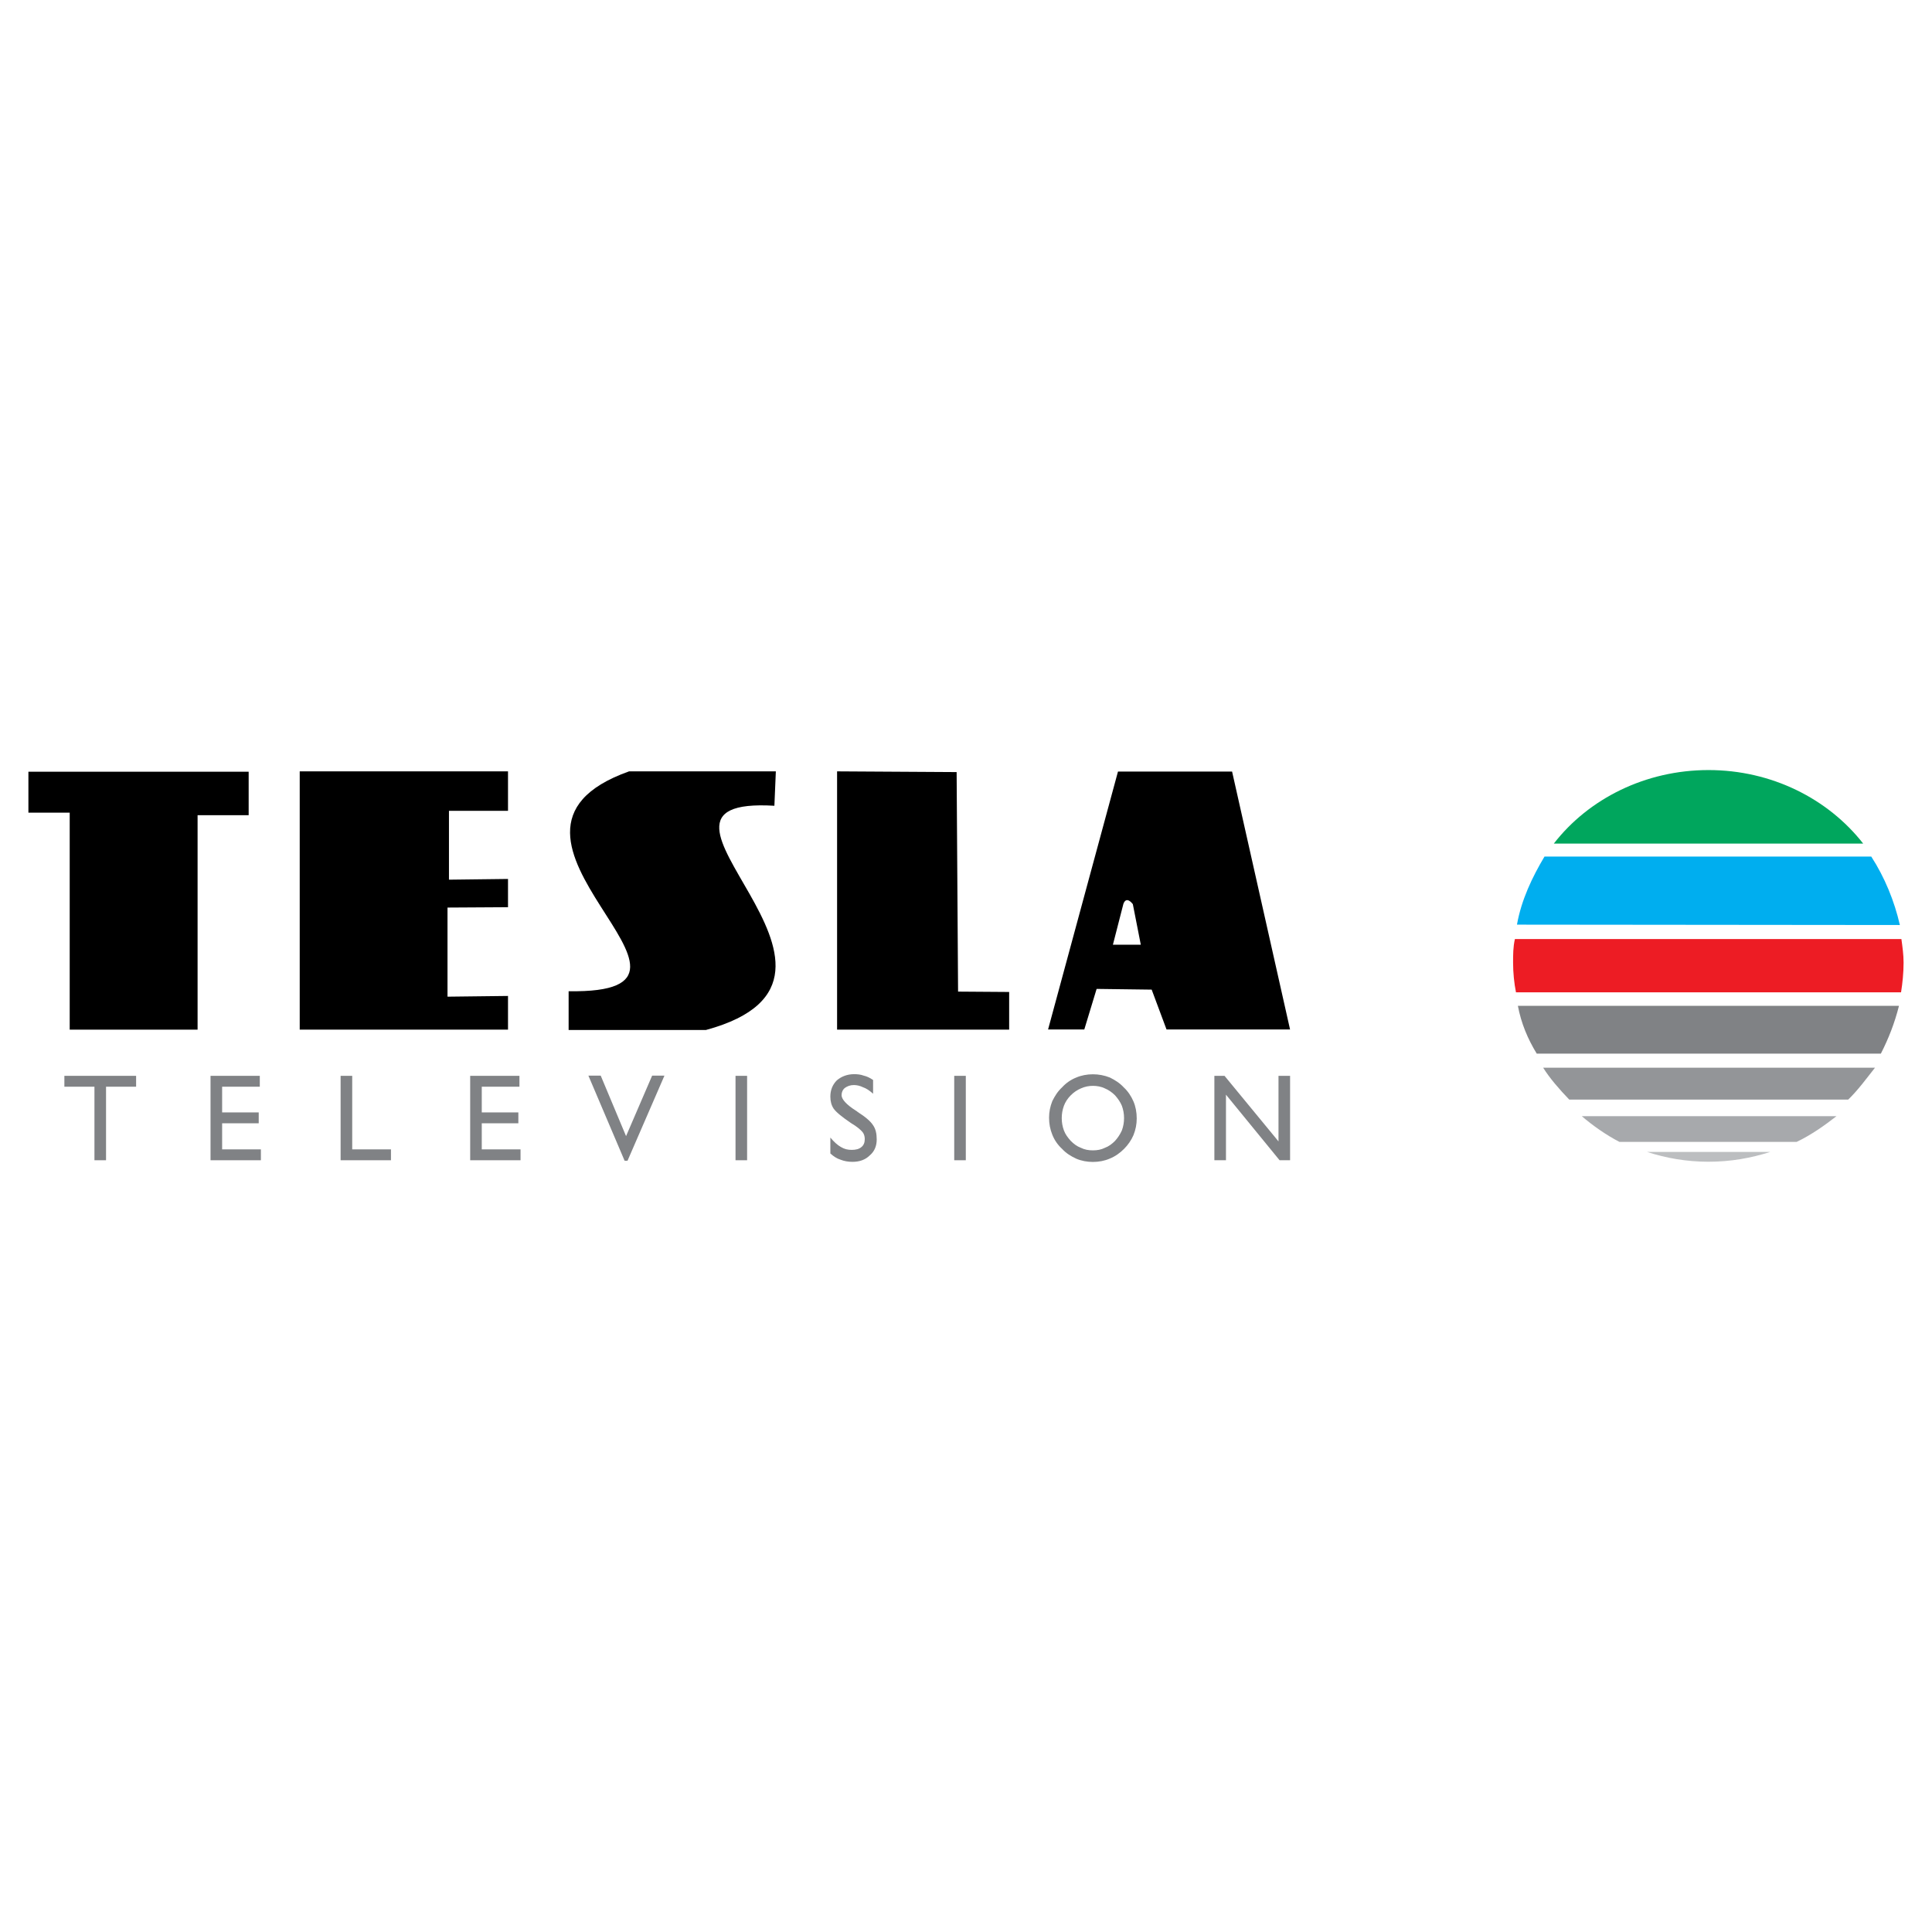
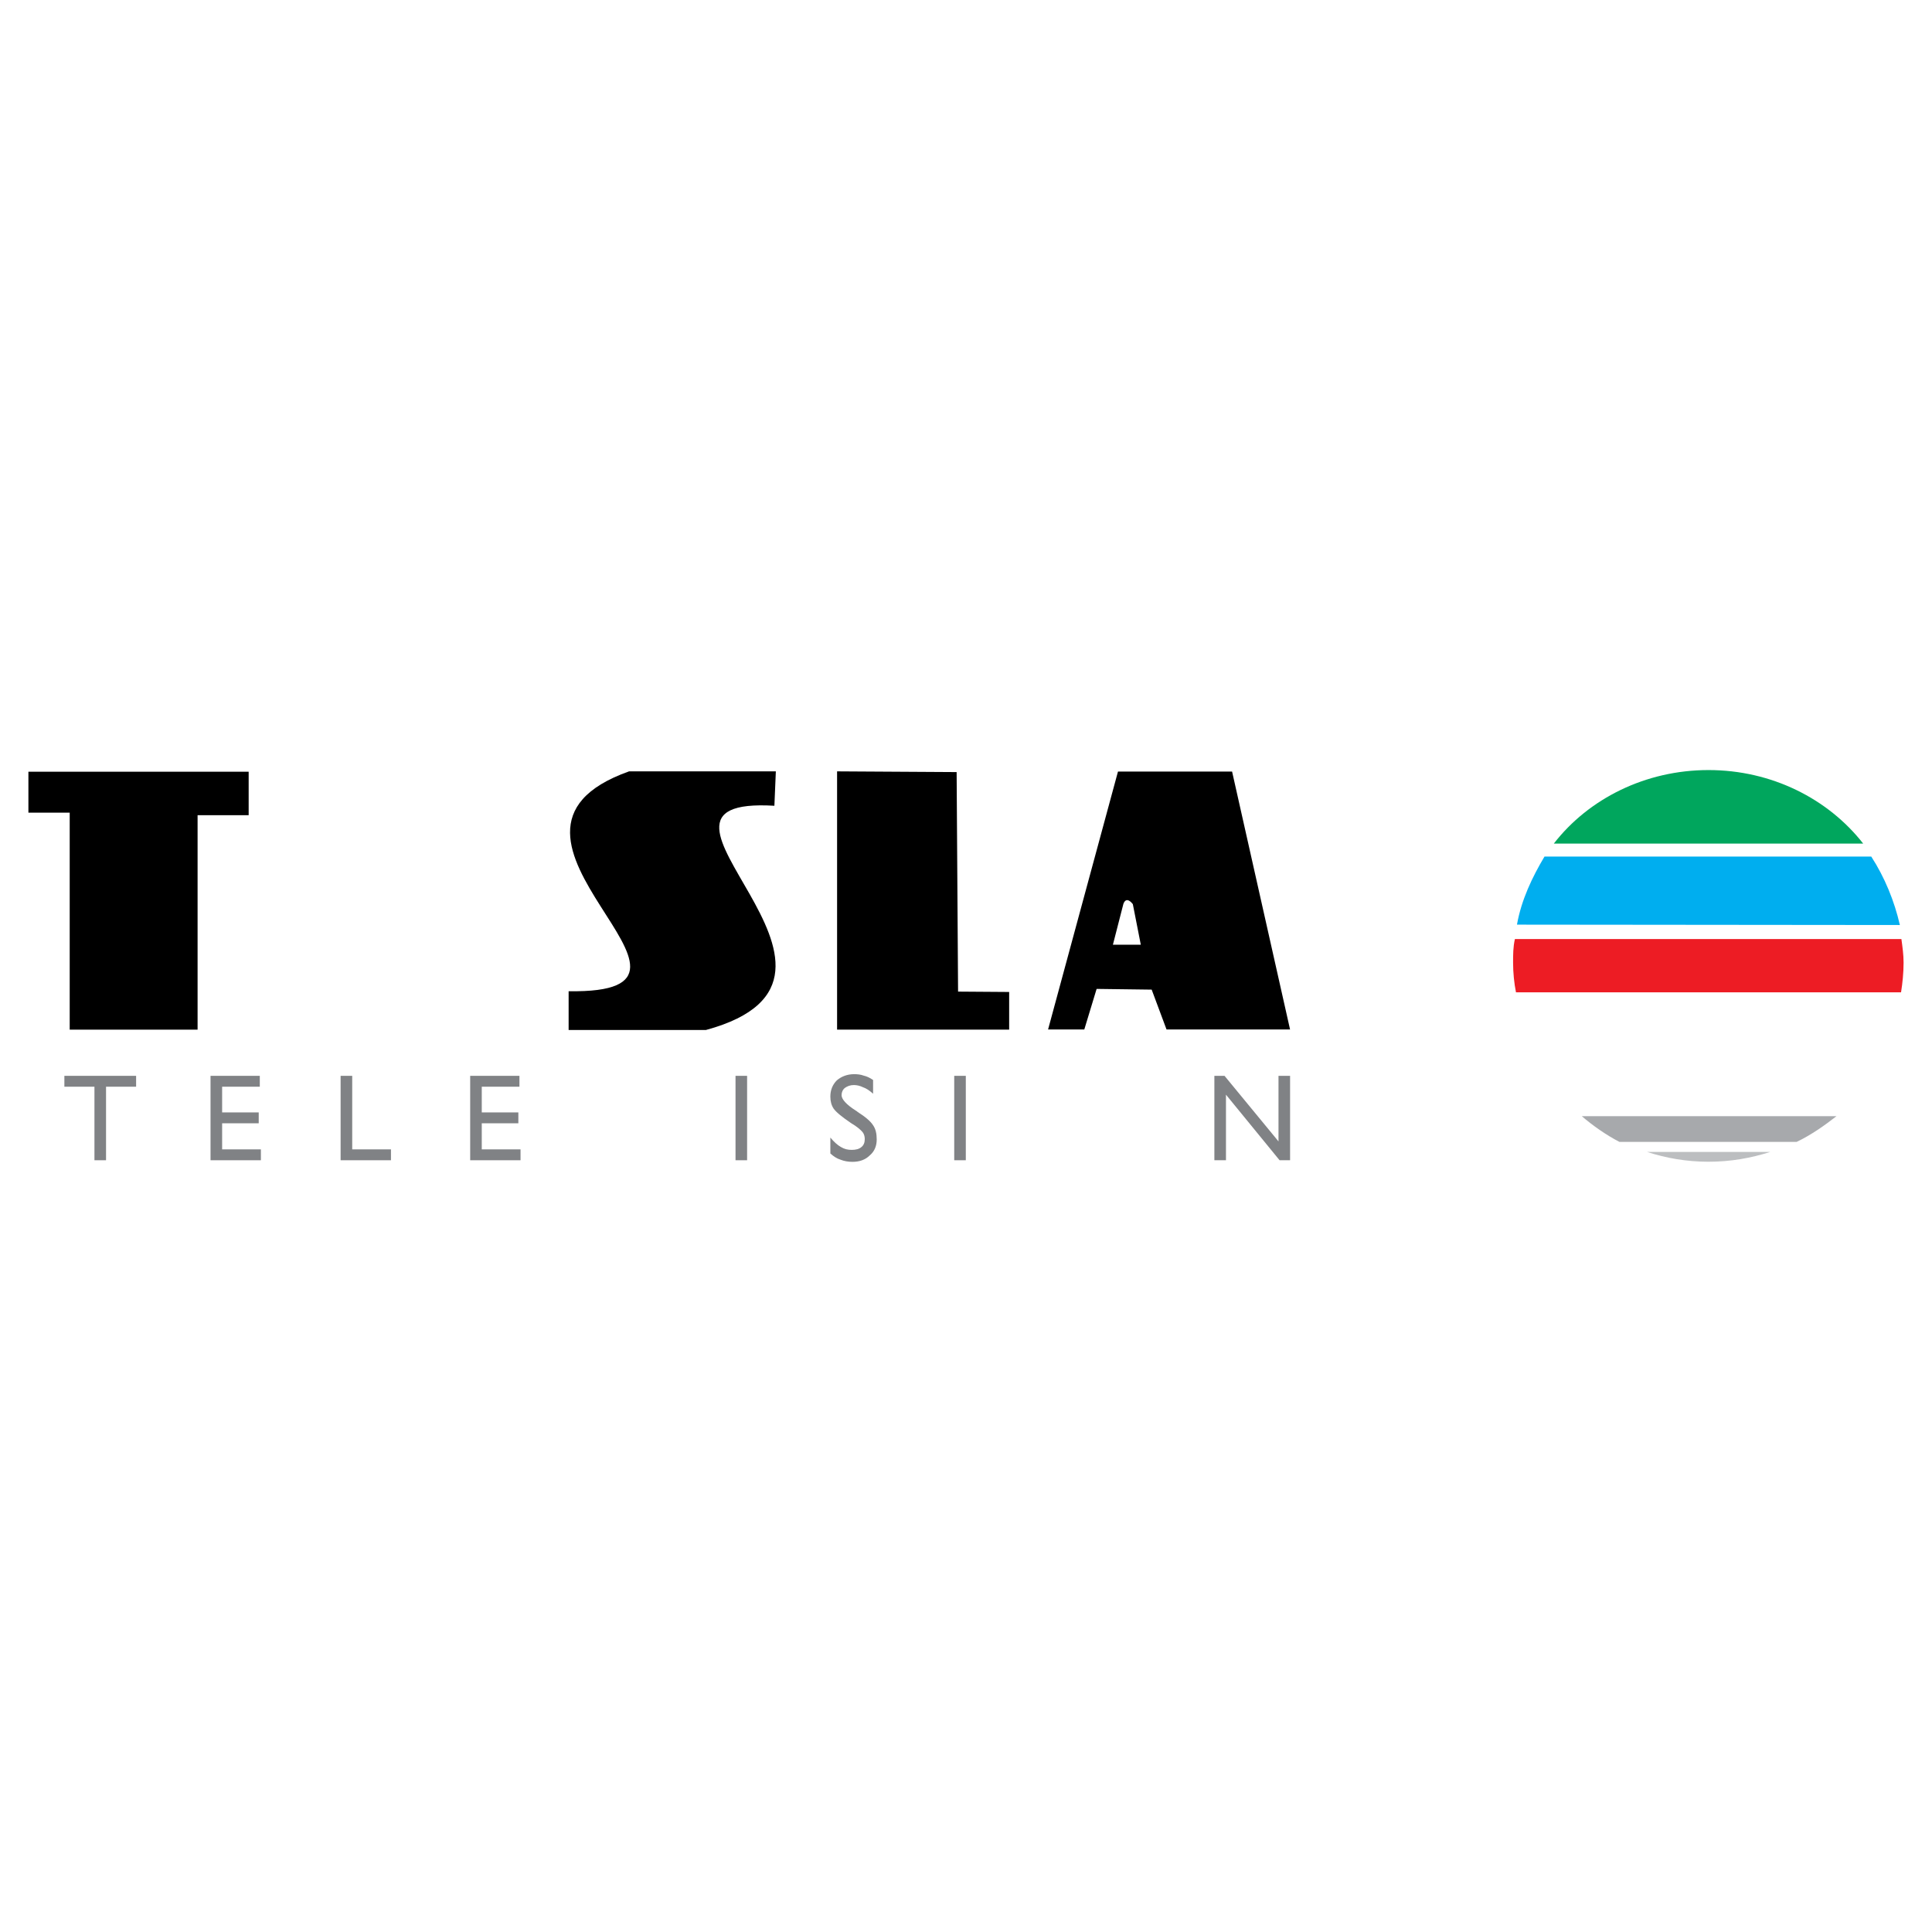
<svg xmlns="http://www.w3.org/2000/svg" version="1.0" id="Layer_1" x="0px" y="0px" width="192.756px" height="192.756px" viewBox="0 0 192.756 192.756" enable-background="new 0 0 192.756 192.756" xml:space="preserve">
  <g>
    <polygon fill-rule="evenodd" clip-rule="evenodd" fill="#FFFFFF" points="0,0 192.756,0 192.756,192.756 0,192.756 0,0  " />
    <path fill-rule="evenodd" clip-rule="evenodd" fill="#00AEEF" d="M154.095,85.458h32.6c1.337,2.06,2.313,4.446,2.855,6.831   l-38.201-0.037C151.782,89.795,152.866,87.518,154.095,85.458L154.095,85.458z" />
    <path fill-rule="evenodd" clip-rule="evenodd" fill="#00A65D" d="M155.025,84.166c3.47-4.482,9.144-7.337,15.433-7.337   s11.927,2.855,15.433,7.337H155.025L155.025,84.166z" />
-     <path fill-rule="evenodd" clip-rule="evenodd" fill="#808285" d="M189.462,100.35c-0.435,1.734-1.049,3.288-1.808,4.771H153.32   c-0.904-1.482-1.555-3.036-1.88-4.771H189.462L189.462,100.35z" />
    <path fill-rule="evenodd" clip-rule="evenodd" fill="#ED1C24" d="M189.668,99.005H151.25c-0.181-0.903-0.289-1.952-0.289-2.964   c0-0.795,0-1.554,0.181-2.349h38.562c0.108,0.795,0.217,1.554,0.217,2.349C189.921,97.053,189.812,98.102,189.668,99.005   L189.668,99.005z" />
-     <path fill-rule="evenodd" clip-rule="evenodd" fill="#939598" d="M184.395,109.708h-27.829c-0.976-1.012-1.952-2.133-2.603-3.181   h33.105C186.237,107.575,185.37,108.769,184.395,109.708L184.395,109.708z" />
    <path fill-rule="evenodd" clip-rule="evenodd" fill="#A7A9AC" d="M157.817,111.362h25.408c-1.157,0.903-2.53,1.88-3.976,2.566   h-17.674C160.239,113.242,158.866,112.266,157.817,111.362L157.817,111.362z" />
    <path fill-rule="evenodd" clip-rule="evenodd" fill="#BCBEC0" d="M164.333,114.93h12.288c-1.952,0.614-3.939,0.977-6.181,0.977   C168.271,115.906,166.212,115.544,164.333,114.93L164.333,114.93z" />
    <polygon fill-rule="evenodd" clip-rule="evenodd" points="19.713,102.728 19.713,81.332 24.809,81.332 24.809,76.995 2.834,76.995    2.834,81.079 6.955,81.079 6.955,102.728 19.713,102.728  " />
-     <polygon fill-rule="evenodd" clip-rule="evenodd" points="50.684,102.728 50.684,99.366 44.648,99.438 44.648,90.548    50.684,90.512 50.684,87.693 44.793,87.765 44.793,80.898 50.684,80.898 50.684,76.959 29.903,76.959 29.903,102.728    50.684,102.728  " />
    <path fill-rule="evenodd" clip-rule="evenodd" d="M77.261,80.391l0.145-3.434H62.768c-17.818,6.325,12.216,22.227-6.036,21.938   v3.867H70.43C89.983,97.45,60.238,79.379,77.261,80.391L77.261,80.391z" />
    <polygon fill-rule="evenodd" clip-rule="evenodd" points="100.684,102.728 100.684,98.969 95.587,98.933 95.443,77.031    83.516,76.959 83.516,102.728 100.684,102.728  " />
    <path fill-rule="evenodd" clip-rule="evenodd" d="M111.541,76.979h11.385l5.783,25.732h-12.324l-1.482-3.976l-5.493-0.072   l-1.229,4.048h-3.614L111.541,76.979L111.541,76.979z M111.035,94.254h2.783l-0.795-4.048c-0.108-0.145-0.65-0.795-0.939-0.036   L111.035,94.254L111.035,94.254z" />
    <polygon fill-rule="evenodd" clip-rule="evenodd" fill="#808285" points="9.423,115.758 9.423,108.421 6.423,108.421    6.423,107.336 13.58,107.336 13.58,108.421 10.58,108.421 10.58,115.758 9.423,115.758  " />
    <polygon fill-rule="evenodd" clip-rule="evenodd" fill="#808285" points="21.005,115.758 21.005,107.336 25.92,107.336    25.92,108.421 22.162,108.421 22.162,110.986 25.812,110.986 25.812,112.071 22.162,112.071 22.162,114.673 26.029,114.673    26.029,115.758 21.005,115.758  " />
    <polygon fill-rule="evenodd" clip-rule="evenodd" fill="#808285" points="33.983,115.758 33.983,107.336 35.14,107.336    35.14,114.673 39.007,114.673 39.007,115.758 33.983,115.758  " />
    <polygon fill-rule="evenodd" clip-rule="evenodd" fill="#808285" points="46.91,115.758 46.91,107.336 51.825,107.336    51.825,108.421 48.066,108.421 48.066,110.986 51.716,110.986 51.716,112.071 48.066,112.071 48.066,114.673 51.934,114.673    51.934,115.758 46.91,115.758  " />
-     <polygon fill-rule="evenodd" clip-rule="evenodd" fill="#808285" points="62.318,115.81 58.704,107.315 59.933,107.315    62.462,113.352 65.065,107.315 66.293,107.315 62.607,115.81 62.318,115.81  " />
    <polygon fill-rule="evenodd" clip-rule="evenodd" fill="#808285" points="73.383,115.758 73.383,107.336 74.539,107.336    74.539,115.758 73.383,115.758  " />
    <path fill-rule="evenodd" clip-rule="evenodd" fill="#808285" d="M82.845,115.085v-1.59c0.361,0.434,0.723,0.759,1.048,0.939   c0.361,0.217,0.687,0.289,1.084,0.289c0.398,0,0.723-0.072,0.976-0.289c0.217-0.181,0.325-0.434,0.325-0.795   c0-0.253-0.072-0.506-0.217-0.687c-0.181-0.217-0.542-0.542-1.157-0.904c-0.903-0.614-1.481-1.084-1.735-1.445   c-0.216-0.325-0.325-0.723-0.325-1.192c0-0.65,0.217-1.192,0.65-1.627c0.47-0.397,1.048-0.614,1.735-0.614   c0.325,0,0.65,0.036,0.939,0.145c0.325,0.072,0.614,0.217,0.94,0.434v1.374c-0.361-0.325-0.687-0.542-1.012-0.65   c-0.289-0.145-0.614-0.217-0.903-0.217c-0.362,0-0.65,0.108-0.904,0.289c-0.217,0.181-0.325,0.434-0.325,0.723   c0,0.397,0.47,0.939,1.446,1.554c0.072,0.036,0.108,0.072,0.145,0.108c0.795,0.506,1.301,0.94,1.554,1.338   c0.253,0.361,0.361,0.831,0.361,1.409c0,0.65-0.217,1.192-0.687,1.59c-0.434,0.435-1.012,0.65-1.734,0.65   c-0.434,0-0.832-0.072-1.193-0.216C83.496,115.592,83.17,115.374,82.845,115.085L82.845,115.085L82.845,115.085z" />
    <polygon fill-rule="evenodd" clip-rule="evenodd" fill="#808285" points="95.203,115.758 95.203,107.336 96.359,107.336    96.359,115.758 95.203,115.758  " />
-     <path fill-rule="evenodd" clip-rule="evenodd" fill="#808285" d="M104.665,111.518c0-0.578,0.108-1.12,0.325-1.663   c0.253-0.506,0.542-0.976,0.976-1.373c0.397-0.434,0.867-0.759,1.409-0.976c0.506-0.217,1.085-0.325,1.663-0.325   s1.156,0.108,1.698,0.325c0.506,0.253,0.976,0.542,1.374,0.976c0.433,0.397,0.759,0.904,0.976,1.41s0.325,1.084,0.325,1.698   c0,0.578-0.108,1.12-0.325,1.662c-0.217,0.506-0.543,0.977-0.94,1.374c-0.434,0.434-0.903,0.759-1.445,0.976   c-0.506,0.217-1.084,0.325-1.662,0.325s-1.157-0.108-1.663-0.325c-0.542-0.253-1.012-0.542-1.409-0.976   c-0.434-0.397-0.759-0.868-0.976-1.41S104.665,112.132,104.665,111.518L104.665,111.518L104.665,111.518z M105.93,111.554   c0,0.434,0.072,0.831,0.217,1.229s0.397,0.724,0.687,1.048c0.289,0.29,0.614,0.543,1.012,0.688c0.361,0.181,0.76,0.253,1.193,0.253   s0.831-0.072,1.192-0.253c0.397-0.145,0.723-0.397,1.012-0.688c0.289-0.324,0.506-0.65,0.687-1.048   c0.145-0.397,0.217-0.795,0.217-1.229s-0.072-0.831-0.217-1.229c-0.145-0.361-0.397-0.723-0.687-1.049   c-0.289-0.289-0.65-0.542-1.012-0.687c-0.361-0.181-0.795-0.253-1.192-0.253s-0.796,0.072-1.193,0.253   c-0.361,0.145-0.723,0.397-1.012,0.687c-0.289,0.29-0.542,0.65-0.687,1.049C106.002,110.723,105.93,111.12,105.93,111.554   L105.93,111.554z" />
    <polygon fill-rule="evenodd" clip-rule="evenodd" fill="#808285" points="121.159,115.758 121.159,107.336 122.171,107.336    127.556,113.878 127.556,107.336 128.712,107.336 128.712,115.758 127.664,115.758 122.315,109.216 122.315,115.758    121.159,115.758  " />
  </g>
</svg>